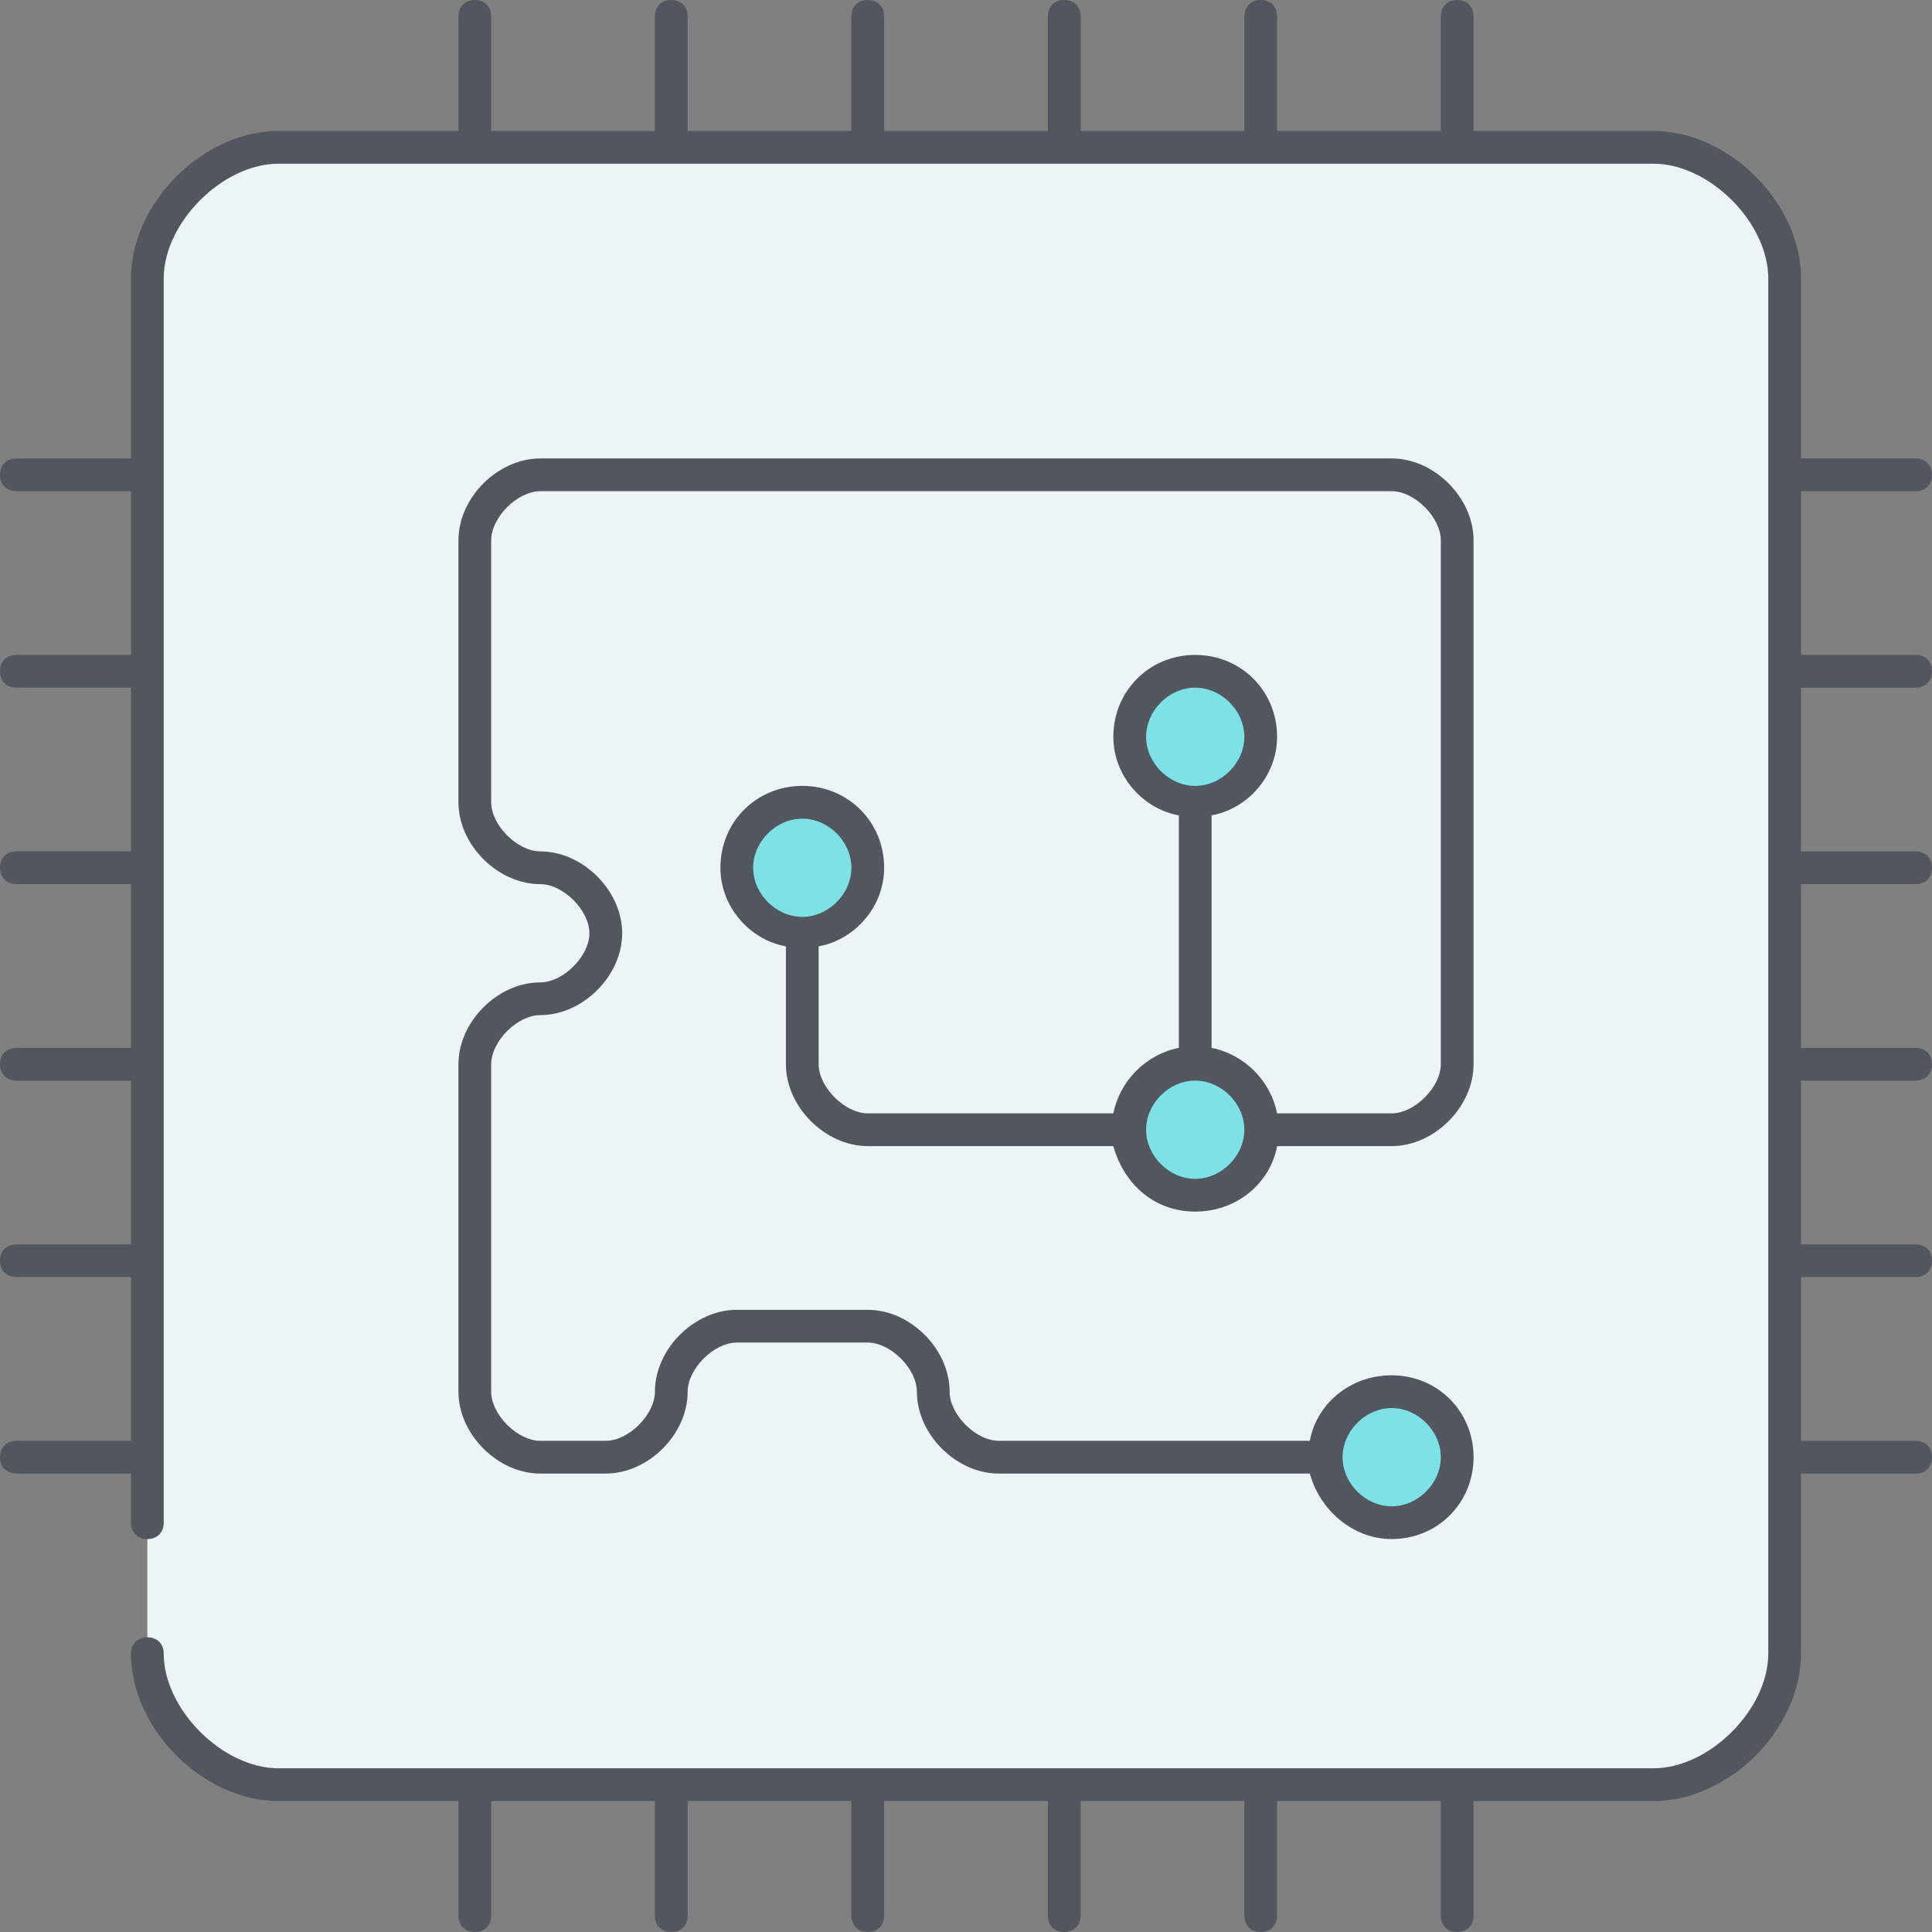
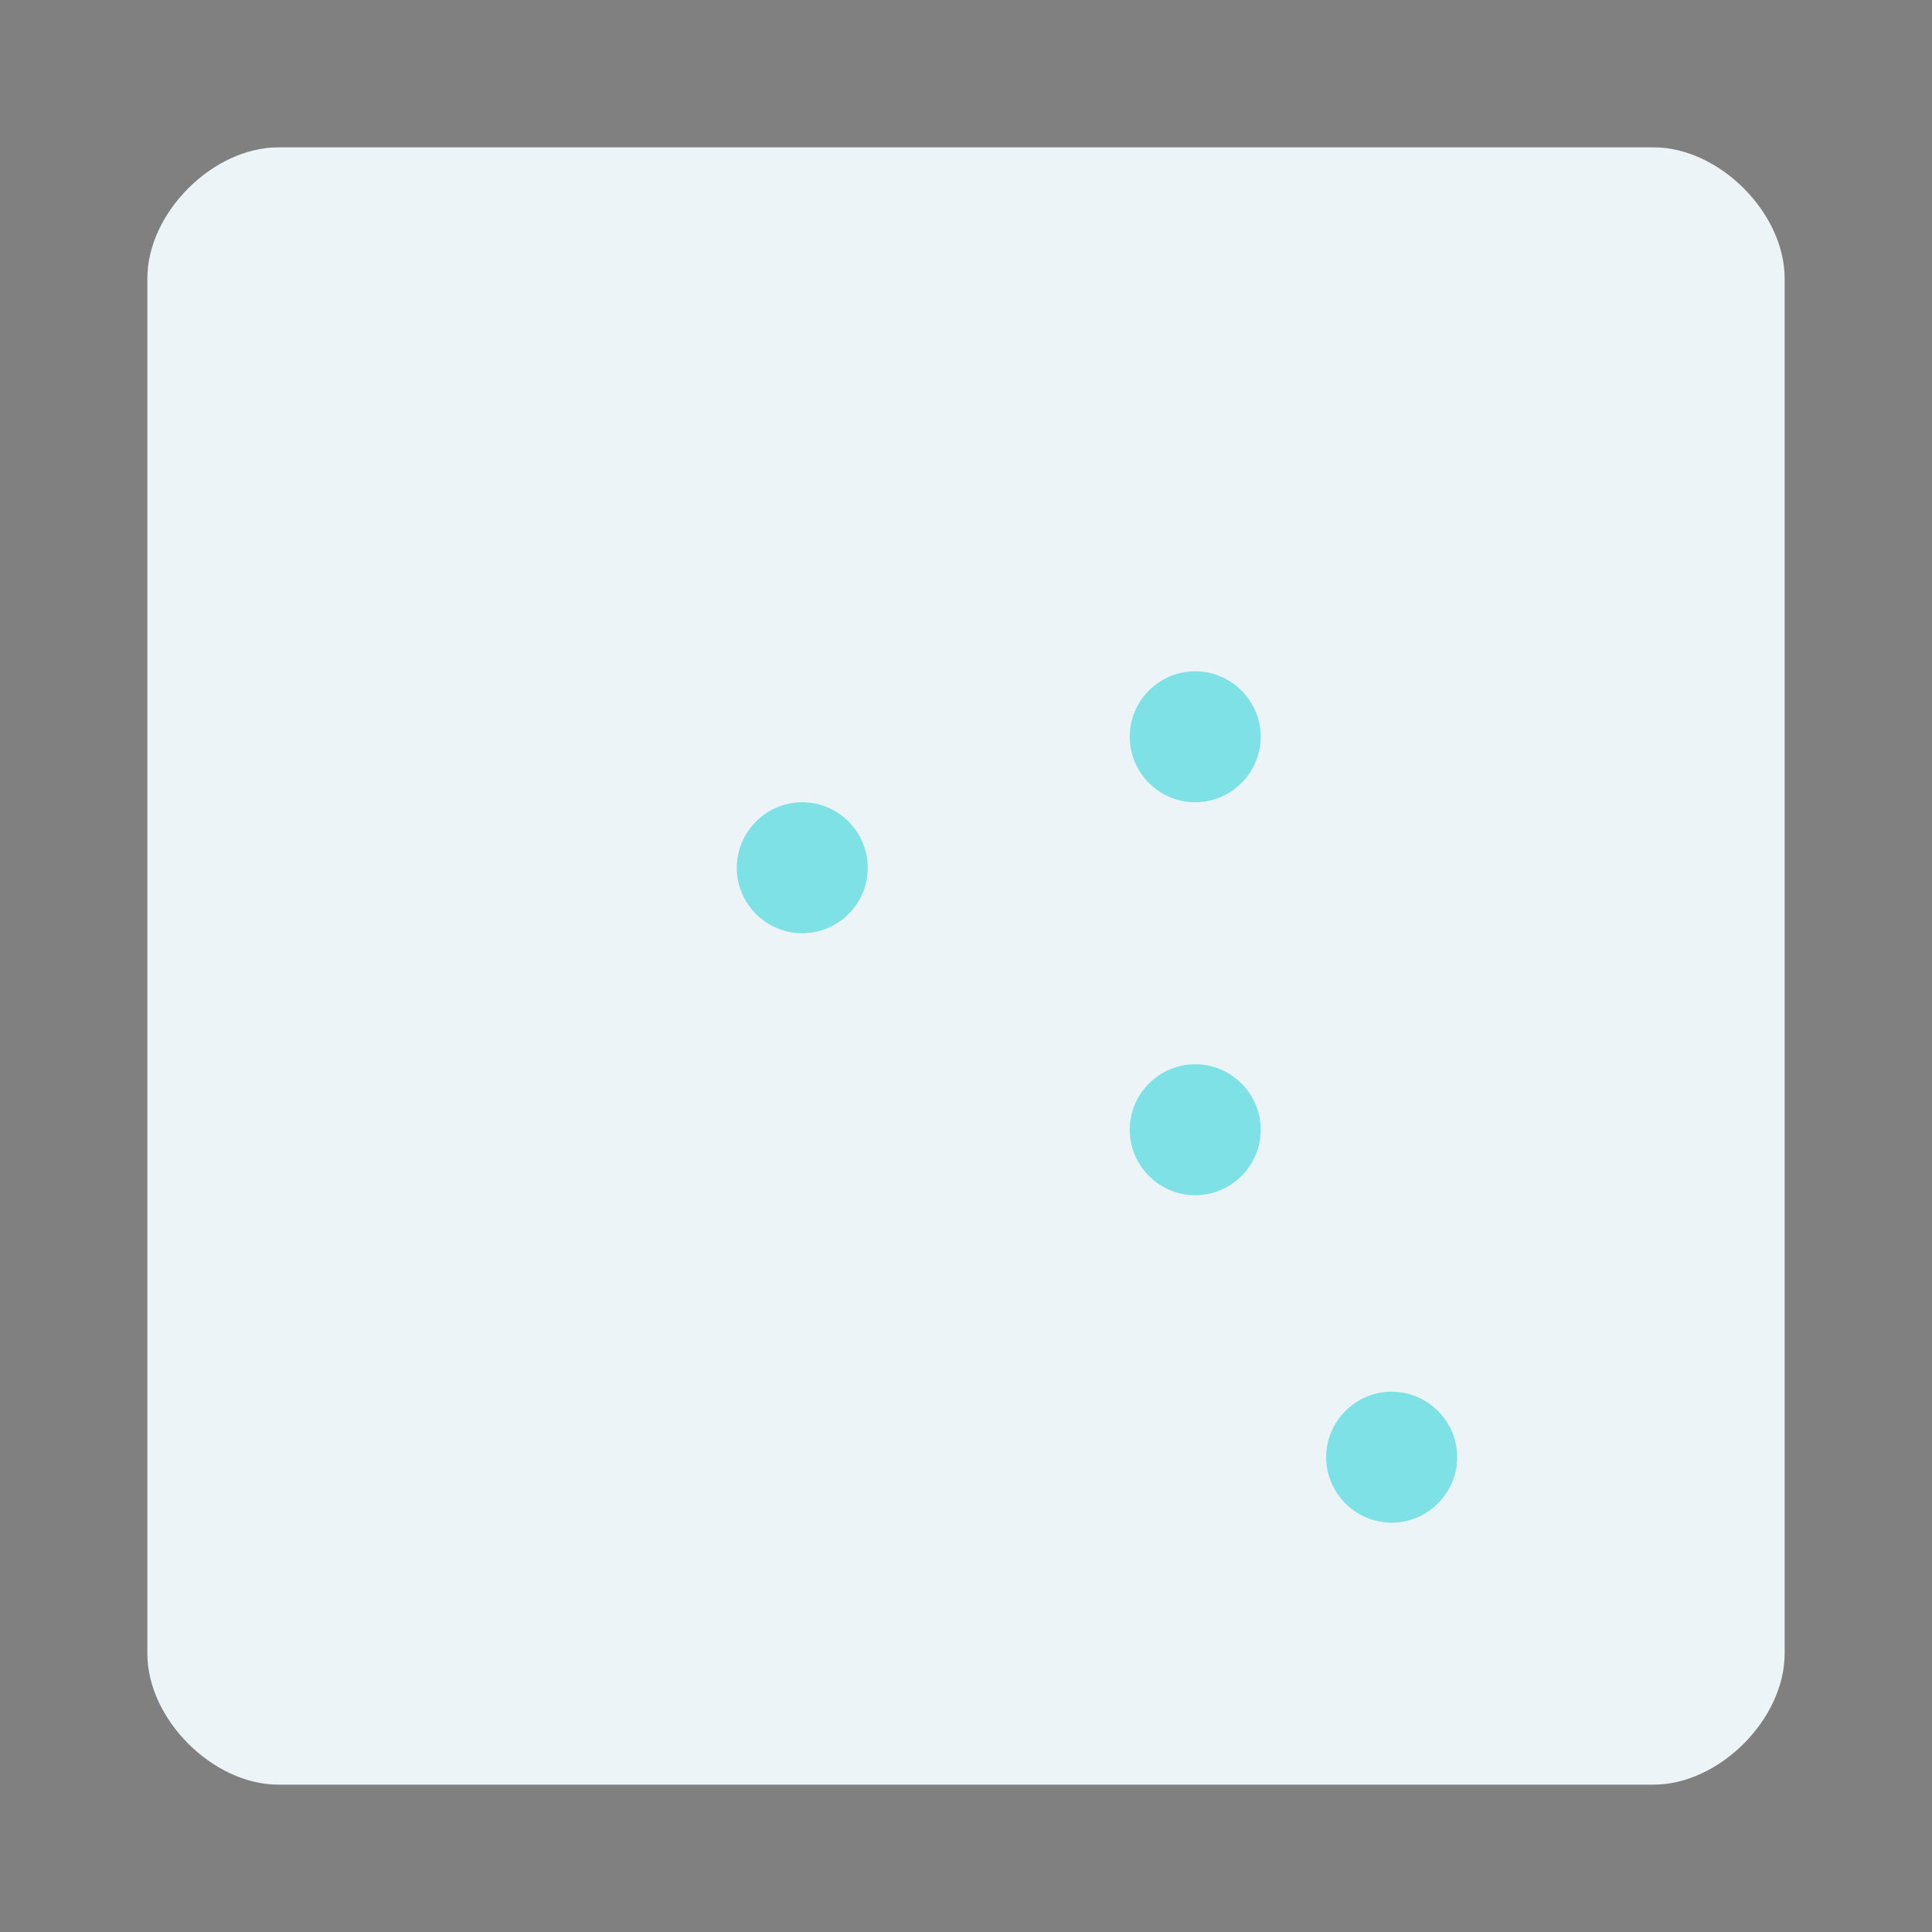
<svg xmlns="http://www.w3.org/2000/svg" height="800px" width="800px" version="1.1" id="Layer_1" viewBox="0 0 503.467 503.467" xml:space="preserve">
  <rect x="0" y="0" width="503.467" height="503.467" fill="#808080" stroke="none" />
  <g transform="translate(5 5)">
-     <path style="fill:#ECF4F7;" d="M460.067,374.733v51.2c0,17.067-17.067,34.133-34.133,34.133h-51.2h-51.2h-51.2h-51.2h-51.2h-51.2   h-51.2C50.467,460.067,33.4,443,33.4,425.933v-51.2v-51.2v-51.2v-51.2v-51.2v-51.2v-51.2C33.4,50.467,50.467,33.4,67.533,33.4h51.2   h51.2h51.2h51.2h51.2h51.2h51.2c17.067,0,34.133,17.067,34.133,34.133v51.2v51.2v51.2v51.2v51.2V374.733z" />
+     <path style="fill:#ECF4F7;" d="M460.067,374.733v51.2c0,17.067-17.067,34.133-34.133,34.133h-51.2h-51.2h-51.2h-51.2h-51.2h-51.2   h-51.2C50.467,460.067,33.4,443,33.4,425.933v-51.2v-51.2v-51.2v-51.2v-51.2v-51.2v-51.2C33.4,50.467,50.467,33.4,67.533,33.4h51.2   h51.2h51.2h51.2h51.2h51.2h51.2c17.067,0,34.133,17.067,34.133,34.133v51.2v51.2v51.2v51.2V374.733z" />
    <path style="fill:#7EE1E6;" d="M306.467,272.333c9.387,0,17.067,7.68,17.067,17.067s-7.68,17.067-17.067,17.067   S289.4,298.787,289.4,289.4S297.08,272.333,306.467,272.333z M204.067,204.067c9.387,0,17.067,7.68,17.067,17.067   s-7.68,17.067-17.067,17.067S187,230.52,187,221.133S194.68,204.067,204.067,204.067z M306.467,169.933   c9.387,0,17.067,7.68,17.067,17.067s-7.68,17.067-17.067,17.067S289.4,196.387,289.4,187S297.08,169.933,306.467,169.933z    M357.667,357.667c9.387,0,17.067,7.68,17.067,17.067c0,9.387-7.68,17.067-17.067,17.067s-17.067-7.68-17.067-17.067   C340.6,365.347,348.28,357.667,357.667,357.667z" />
  </g>
-   <path style="fill:#51565F;" d="M379.733,503.467c-2.56,0-4.267-1.707-4.267-4.267v-29.867H332.8V499.2  c0,2.56-1.707,4.267-4.267,4.267s-4.267-1.707-4.267-4.267v-29.867H281.6V499.2c0,2.56-1.707,4.267-4.267,4.267  s-4.267-1.707-4.267-4.267v-29.867H230.4V499.2c0,2.56-1.707,4.267-4.267,4.267s-4.267-1.707-4.267-4.267v-29.867H179.2V499.2  c0,2.56-1.707,4.267-4.267,4.267c-2.56,0-4.267-1.707-4.267-4.267v-29.867H128V499.2c0,2.56-1.707,4.267-4.267,4.267  c-2.56,0-4.267-1.707-4.267-4.267v-29.867H72.533c-19.627,0-38.4-18.773-38.4-38.4c0-2.56,1.707-4.267,4.267-4.267  s4.267,1.707,4.267,4.267c0,14.507,15.36,29.867,29.867,29.867h358.4c14.507,0,29.867-15.36,29.867-29.867v-358.4  c0-14.507-15.36-29.867-29.867-29.867h-358.4c-14.507,0-29.867,15.36-29.867,29.867V396.8c0,2.56-1.707,4.267-4.267,4.267  s-4.267-1.707-4.267-4.267V384H4.267C1.707,384,0,382.293,0,379.733c0-2.56,1.707-4.267,4.267-4.267h29.867V332.8H4.267  c-2.56,0-4.267-1.707-4.267-4.267c0-2.56,1.707-4.267,4.267-4.267h29.867V281.6H4.267c-2.56,0-4.267-1.707-4.267-4.267  s1.707-4.267,4.267-4.267h29.867V230.4H4.267c-2.56,0-4.267-1.707-4.267-4.267s1.707-4.267,4.267-4.267h29.867V179.2H4.267  c-2.56,0-4.267-1.707-4.267-4.267c0-2.56,1.707-4.267,4.267-4.267h29.867V128H4.267C1.707,128,0,126.293,0,123.733  c0-2.56,1.707-4.267,4.267-4.267h29.867V72.533c0-19.627,18.773-38.4,38.4-38.4h46.933V4.267c0-2.56,1.707-4.267,4.267-4.267  C126.293,0,128,1.707,128,4.267v29.867h42.667V4.267c0-2.56,1.707-4.267,4.267-4.267c2.56,0,4.267,1.707,4.267,4.267v29.867h42.667  V4.267c0-2.56,1.707-4.267,4.267-4.267s4.267,1.707,4.267,4.267v29.867h42.667V4.267c0-2.56,1.707-4.267,4.267-4.267  s4.267,1.707,4.267,4.267v29.867h42.667V4.267c0-2.56,1.707-4.267,4.267-4.267s4.267,1.707,4.267,4.267v29.867h42.667V4.267  c0-2.56,1.707-4.267,4.267-4.267C382.293,0,384,1.707,384,4.267v29.867h46.933c19.627,0,38.4,18.773,38.4,38.4v46.933H499.2  c2.56,0,4.267,1.707,4.267,4.267c0,2.56-1.707,4.267-4.267,4.267h-29.867v42.667H499.2c2.56,0,4.267,1.707,4.267,4.267  c0,2.56-1.707,4.267-4.267,4.267h-29.867v42.667H499.2c2.56,0,4.267,1.707,4.267,4.267s-1.707,4.267-4.267,4.267h-29.867v42.667  H499.2c2.56,0,4.267,1.707,4.267,4.267s-1.707,4.267-4.267,4.267h-29.867v42.667H499.2c2.56,0,4.267,1.707,4.267,4.267  c0,2.56-1.707,4.267-4.267,4.267h-29.867v42.667H499.2c2.56,0,4.267,1.707,4.267,4.267c0,2.56-1.707,4.267-4.267,4.267h-29.867  v46.933c0,19.627-18.773,38.4-38.4,38.4H384V499.2C384,501.76,382.293,503.467,379.733,503.467z M362.667,401.067  c-10.24,0-18.773-7.68-21.333-17.067h-81.067c-11.093,0-21.333-10.24-21.333-21.333c0-5.973-6.827-12.8-12.8-12.8H192  c-5.973,0-12.8,6.827-12.8,12.8c0,11.093-10.24,21.333-21.333,21.333H140.8c-11.093,0-21.333-10.24-21.333-21.333v-85.333  c0-11.093,10.24-21.333,21.333-21.333c5.973,0,12.8-6.827,12.8-12.8s-6.827-12.8-12.8-12.8c-11.093,0-21.333-10.24-21.333-21.333  V140.8c0-11.093,10.24-21.333,21.333-21.333h221.867c11.093,0,21.333,10.24,21.333,21.333v136.533  c0,11.093-10.24,21.333-21.333,21.333H332.8c-1.707,9.387-10.24,17.067-21.333,17.067s-18.773-7.68-21.333-17.067h-64  c-11.093,0-21.333-10.24-21.333-21.333v-30.72c-9.387-1.707-17.067-10.24-17.067-20.48c0-11.947,9.387-21.333,21.333-21.333  c11.947,0,21.333,9.387,21.333,21.333c0,10.24-7.68,18.773-17.067,20.48v30.72c0,5.973,6.827,12.8,12.8,12.8h64  c1.707-8.533,8.533-15.36,17.067-17.067V212.48c-9.387-1.707-17.067-10.24-17.067-20.48c0-11.947,9.387-21.333,21.333-21.333  c11.947,0,21.333,9.387,21.333,21.333c0,10.24-7.68,18.773-17.067,20.48v60.587c8.533,1.707,15.36,8.533,17.067,17.067h29.867  c5.973,0,12.8-6.827,12.8-12.8V140.8c0-5.973-6.827-12.8-12.8-12.8H140.8c-5.973,0-12.8,6.827-12.8,12.8v68.267  c0,5.973,6.827,12.8,12.8,12.8c11.093,0,21.333,10.24,21.333,21.333s-10.24,21.333-21.333,21.333c-5.973,0-12.8,6.827-12.8,12.8  v85.333c0,5.973,6.827,12.8,12.8,12.8h17.067c5.973,0,12.8-6.827,12.8-12.8c0-11.093,10.24-21.333,21.333-21.333h34.133  c11.093,0,21.333,10.24,21.333,21.333c0,5.973,6.827,12.8,12.8,12.8h81.067c1.707-9.387,10.24-17.067,21.333-17.067  c11.947,0,21.333,9.387,21.333,21.333C384,391.68,374.613,401.067,362.667,401.067z M362.667,366.933c-6.827,0-12.8,5.973-12.8,12.8  c0,6.827,5.973,12.8,12.8,12.8s12.8-5.973,12.8-12.8C375.467,372.907,369.493,366.933,362.667,366.933z M311.467,281.6  c-6.827,0-12.8,5.973-12.8,12.8s5.973,12.8,12.8,12.8s12.8-5.973,12.8-12.8S318.293,281.6,311.467,281.6z M209.067,213.333  c-6.827,0-12.8,5.973-12.8,12.8s5.973,12.8,12.8,12.8s12.8-5.973,12.8-12.8S215.893,213.333,209.067,213.333z M311.467,179.2  c-6.827,0-12.8,5.973-12.8,12.8c0,6.827,5.973,12.8,12.8,12.8s12.8-5.973,12.8-12.8C324.267,185.173,318.293,179.2,311.467,179.2z" />
</svg>